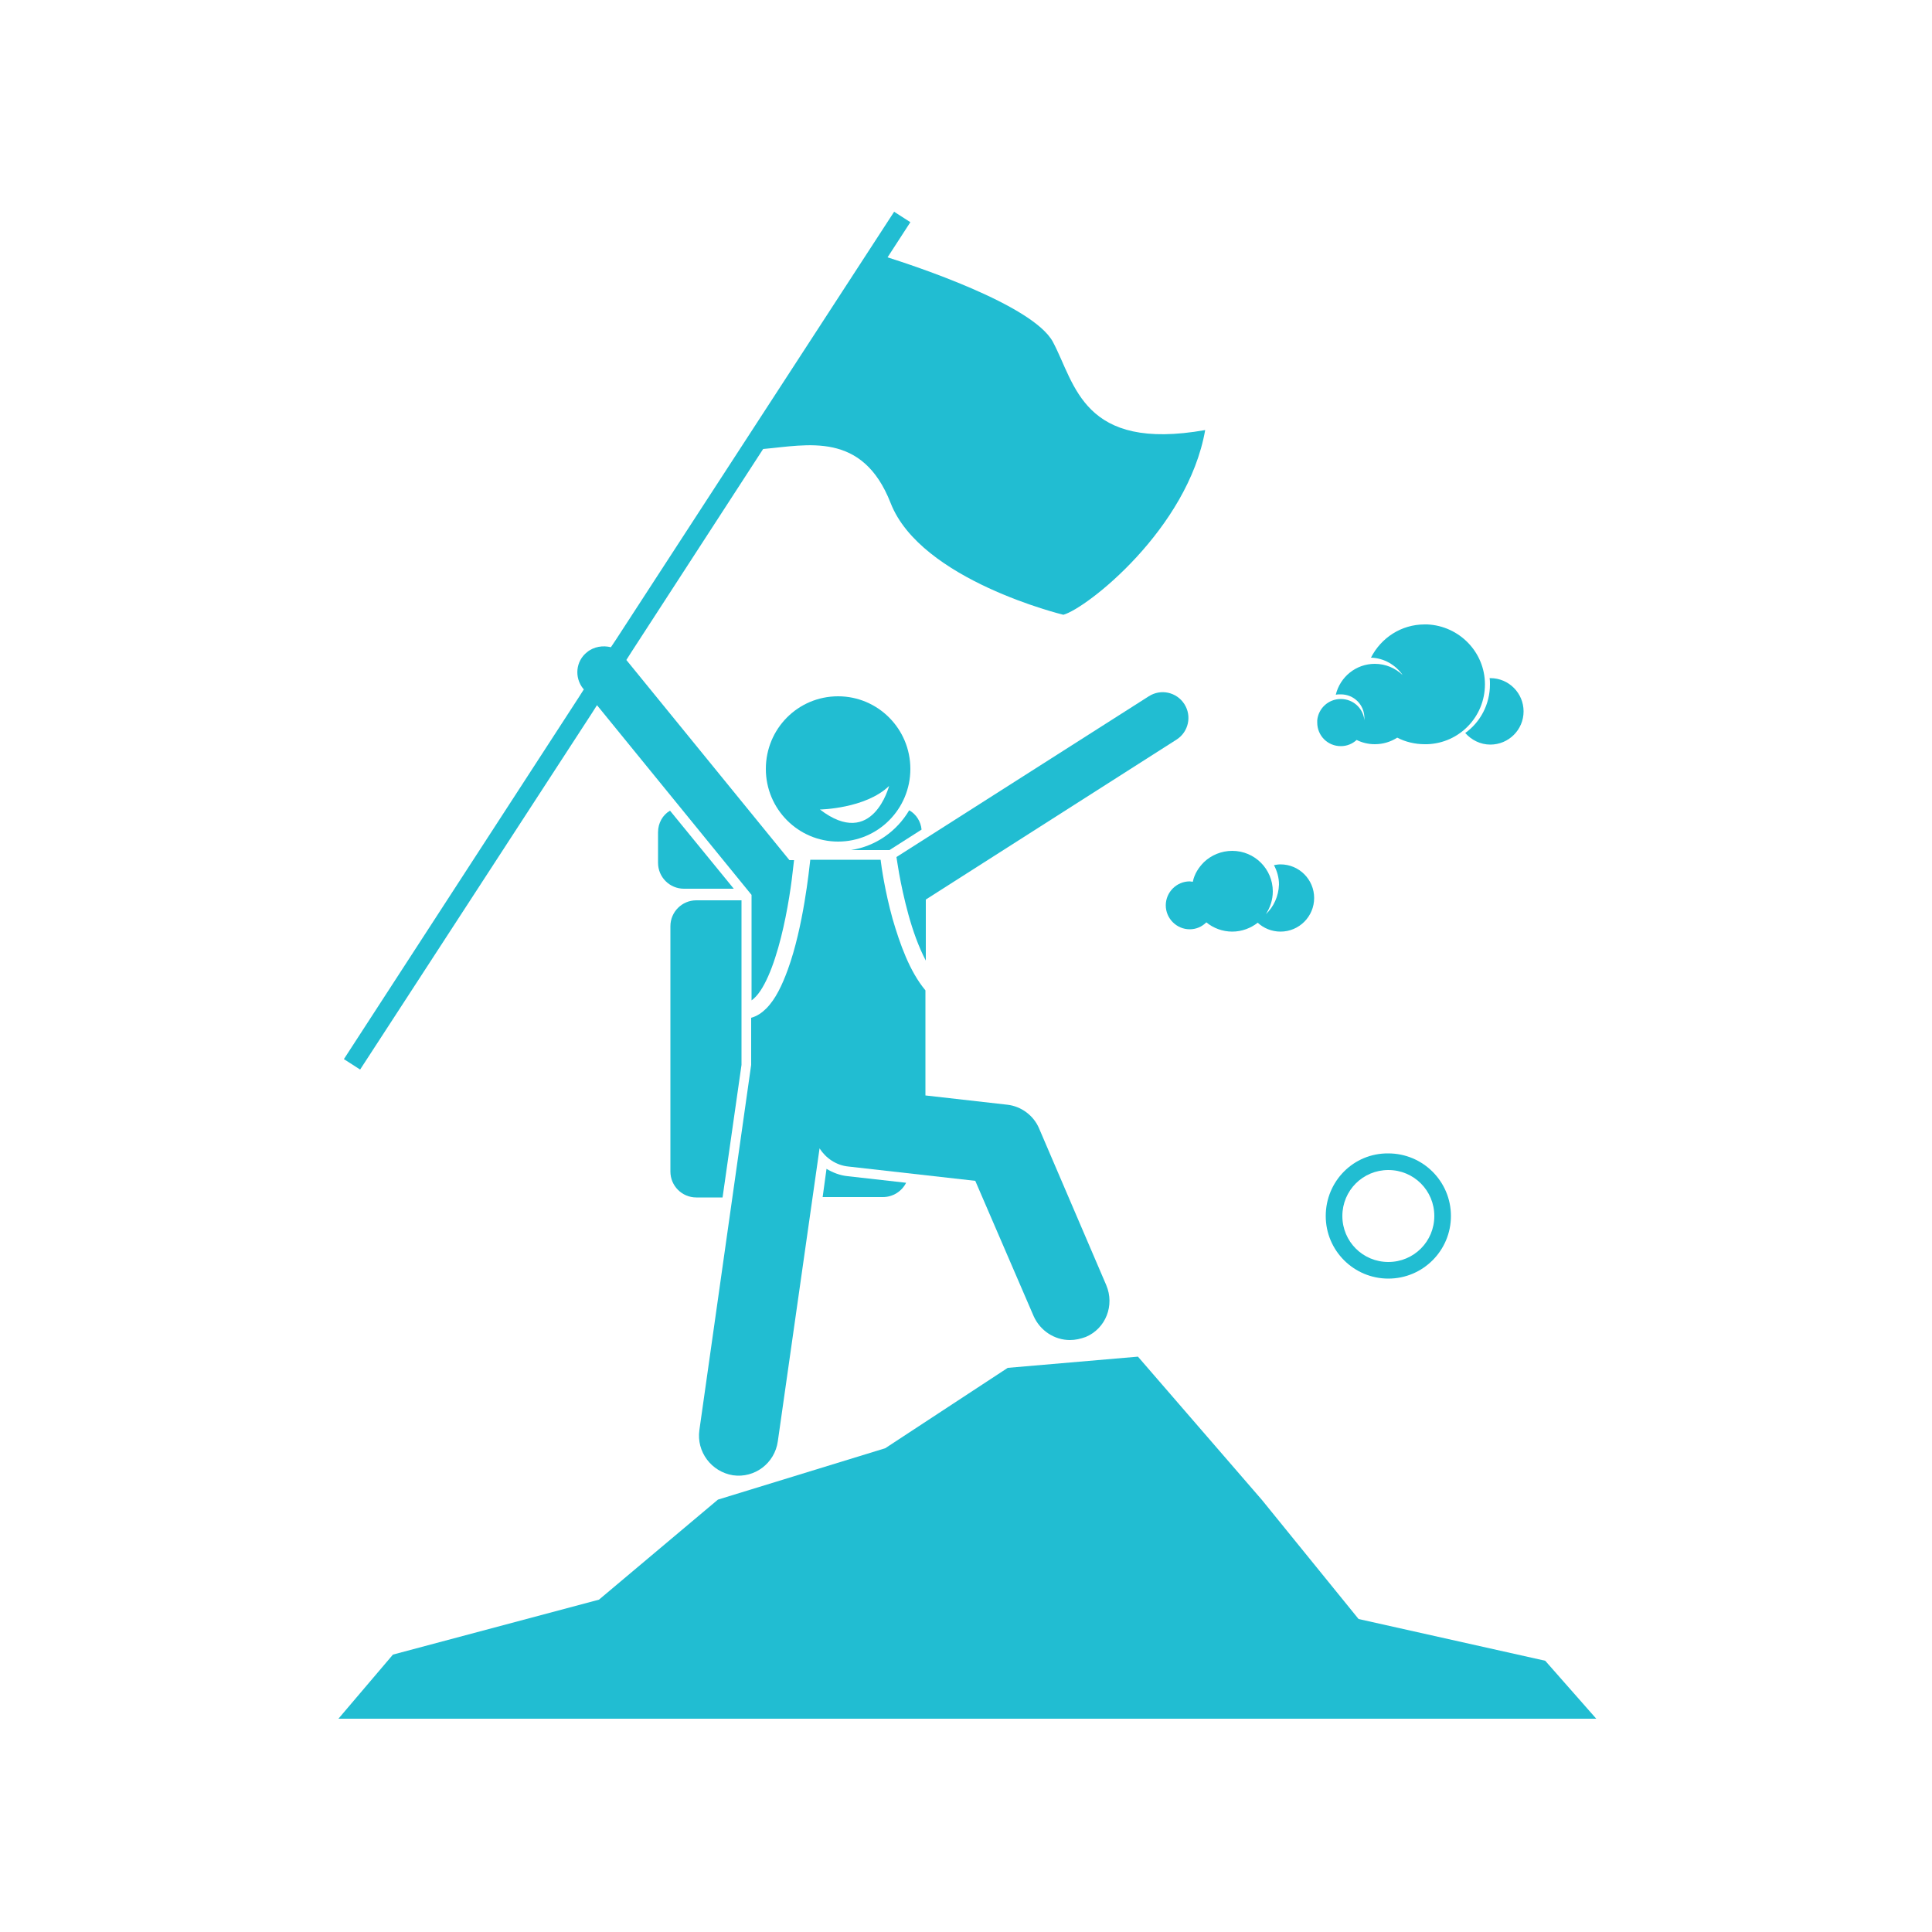
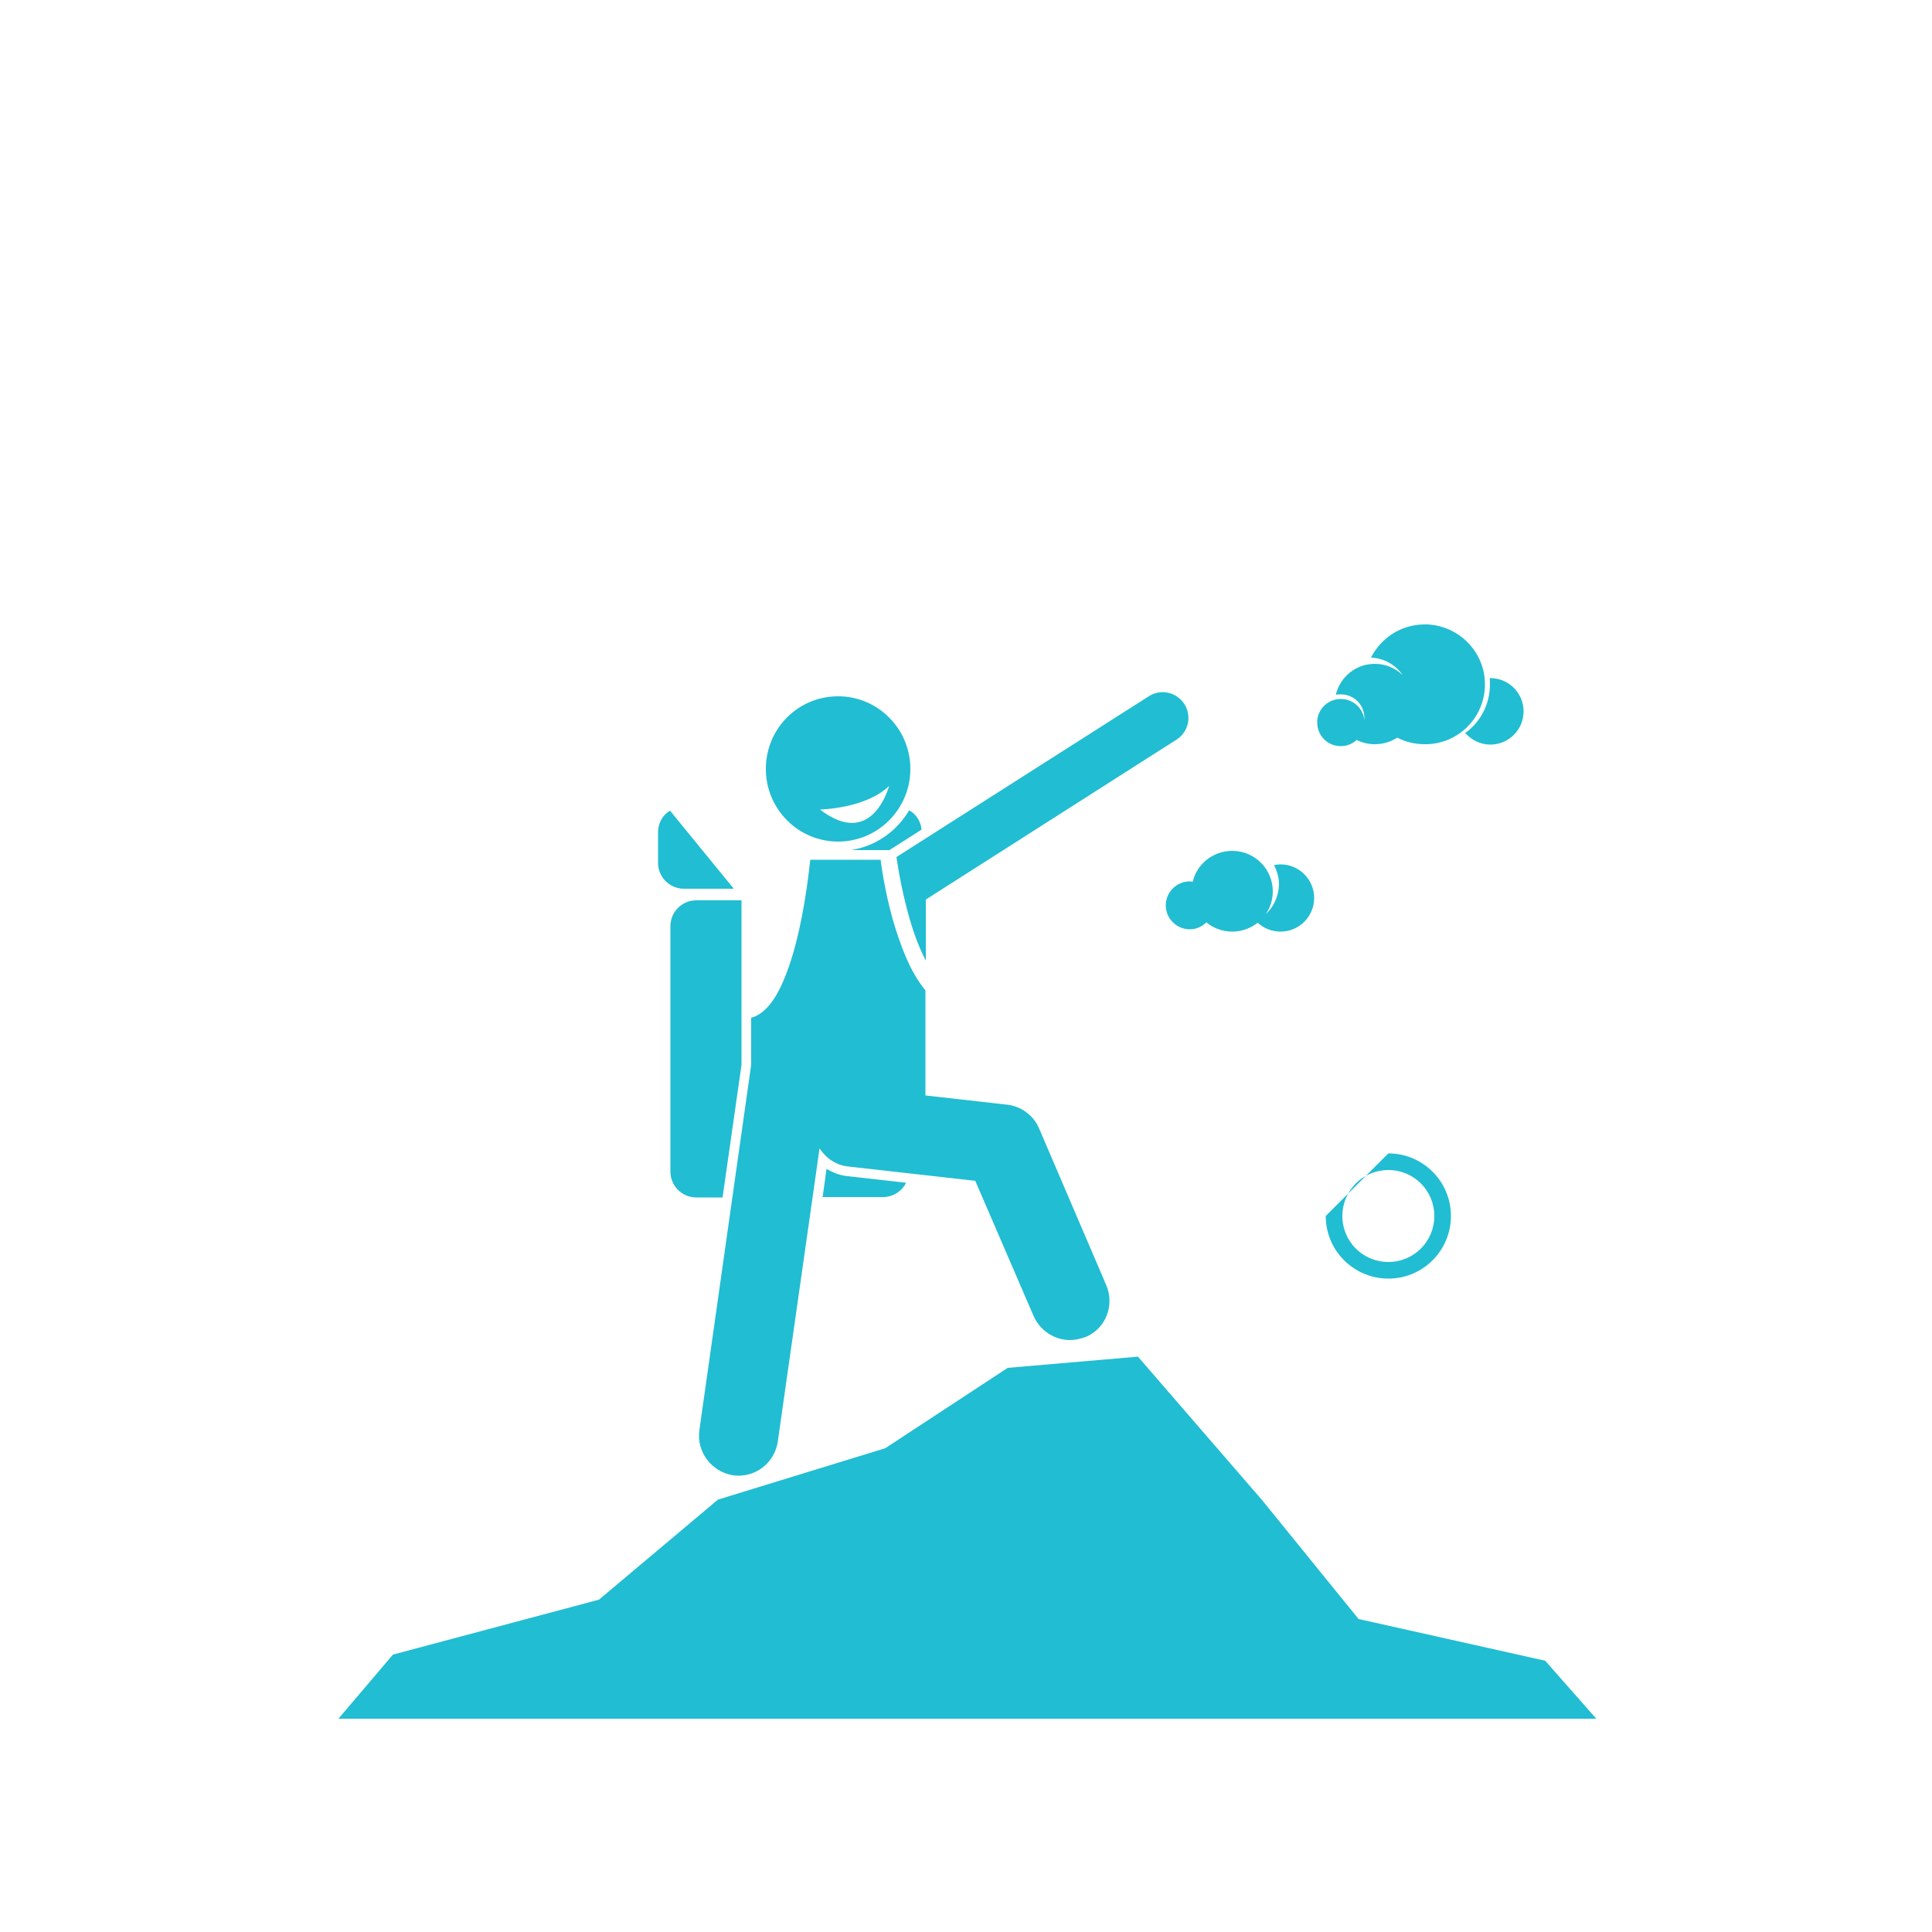
<svg xmlns="http://www.w3.org/2000/svg" xmlns:xlink="http://www.w3.org/1999/xlink" version="1.1" id="Layer_1" x="0px" y="0px" viewBox="0 0 500 500" style="enable-background:new 0 0 500 500;" xml:space="preserve">
  <style type="text/css">
	.predajne .st0{fill:#21BDD2;}
	.predajne .st1{clip-path:url(#PREDAJNESVGID_2_);}
	.predajne .st2{clip-path:url(#PREDAJNESVGID_4_);}
</style>
  <g class="predajne">
    <path class="st0" d="M213.9,302.5l-1,7.3h15.6c2.6,0,4.9-1.5,6-3.7l-15.1-1.7C217.4,304.2,215.6,303.5,213.9,302.5z" />
    <path class="st0" d="M191.9,233h-11.7c-3.7,0-6.7,3-6.7,6.7v63.5c0,3.7,3,6.7,6.7,6.7h6.8l4.9-34.3V233z" />
    <path class="st0" d="M220.2,220h10l8.3-5.3c-0.2-2.1-1.4-4-3.2-5C232.1,215.1,226.7,219,220.2,220z" />
    <path class="st0" d="M170.3,215.4v7.9c0,3.7,3,6.7,6.7,6.7h12.9l-16.5-20.2C171.5,210.9,170.3,213,170.3,215.4z" />
    <g>
      <defs>
        <rect id="PREDAJNESVGID_1_" x="87.4" y="350.4" width="326" height="94.4" />
      </defs>
      <clipPath id="PREDAJNESVGID_2_">
        <use xlink:href="#PREDAJNESVGID_1_" style="overflow:visible;" />
      </clipPath>
      <g class="st1">
        <path class="st0" d="M399.9,429.8L351.6,419l-25-30.8l-32.1-37.1l-33.7,2.9l-31.7,20.8l-43.3,13.3L155,414l-53.3,14.2l-14.2,16.7     h325.7L399.9,429.8z" />
      </g>
    </g>
    <path class="st0" d="M239.5,256.3c-4.1-4.9-6.6-12-8.5-18.5c-2-7.2-2.9-13.6-3.1-15.3h-18.2c-0.3,2.6-1.8,17.4-5.8,28.4   c-1.5,4.1-3.2,7.7-5.6,10.1c-1.1,1.1-2.4,2-3.9,2.4v12.2L181,370.1c-0.8,5.6,3.1,10.8,8.7,11.7c5.6,0.8,10.8-3.1,11.6-8.8   l10.8-75.8c1.6,2.5,4.3,4.4,7.5,4.7l32.8,3.7l15.1,35c1.7,3.8,5.4,6.2,9.4,6.2c1.4,0,2.7-0.3,4.1-0.8c5.2-2.2,7.5-8.2,5.3-13.4   L268.9,292c-1.4-3.3-4.6-5.7-8.2-6.1l-21.2-2.4V256.3z" />
    <g>
      <defs>
        <rect id="PREDAJNESVGID_3_" x="88.4" y="54.9" width="224" height="222.3" />
      </defs>
      <clipPath id="PREDAJNESVGID_4_">
        <use xlink:href="#PREDAJNESVGID_3_" style="overflow:visible;" />
      </clipPath>
      <g class="st2">
-         <path class="st0" d="M151.9,168.8c-2.9,2.3-3.3,6.5-1,9.4l0.2,0.2l-1.4,2.2l-60.7,93.5l4.2,2.7l59.9-92.1l1.4-2.2l40,49.1v27.3     c0.7-0.5,1.5-1.3,2.3-2.5c1.4-2.1,2.7-5.1,3.8-8.5c2.2-6.7,3.6-14.8,4.3-20.2c0.3-2.4,0.5-4.2,0.6-5.1h-1.2l-42.2-51.8l1.4-2.2     l34-52.4c11.4-1,25.7-4.7,33,14c7.8,20,44.7,28.9,44.7,28.9c6.1-1.7,32.2-22.2,36.7-47.8c-31.7,5.6-33.6-11.9-39.4-22.8     c-5.2-9.7-36.5-19.9-42.8-21.9l5.9-9.1l-4.2-2.7l-71.9,110.6l-1.4,2.1C156.1,167,153.7,167.3,151.9,168.8z" />
-       </g>
+         </g>
    </g>
    <path class="st0" d="M232,221.8c0.1,0.5,0.3,2.1,0.7,4.3c0.5,2.8,1.3,6.6,2.4,10.6c1.1,4,2.6,8.3,4.5,11.9v-15.8l64.9-41.4   c3.1-2,4-6.1,2-9.2c-2-3.1-6.1-4-9.2-2L232,221.8z" />
    <path class="st0" d="M216.9,217.8c10.3,0,18.7-8.4,18.7-18.8c0-10.4-8.4-18.8-18.7-18.8c-10.4,0-18.7,8.4-18.7,18.8   C198.2,209.4,206.6,217.8,216.9,217.8z M212.2,209.5c0,0,11.8-0.2,17.9-6.1C230.1,203.3,225.9,220,212.2,209.5z" />
    <path class="st0" d="M327.6,236.6c1.1-1.7,1.8-3.7,1.8-5.9c0-5.8-4.7-10.5-10.5-10.5c-2.8,0-5.4,1.1-7.3,2.9   c-1.4,1.4-2.5,3.1-2.9,5.1c-0.3,0-0.5-0.1-0.8-0.1c-3.4,0-6.2,2.8-6.2,6.2c0,3.4,2.8,6.2,6.2,6.2c1.7,0,3.2-0.7,4.3-1.8   c1.8,1.5,4.2,2.4,6.7,2.4c2.5,0,4.8-0.9,6.6-2.3c1.5,1.4,3.6,2.3,5.9,2.3c4.8,0,8.7-3.9,8.7-8.7c0-4.8-3.9-8.7-8.7-8.7   c-0.6,0-1.2,0.1-1.7,0.2c0.8,1.5,1.3,3.2,1.3,5C330.9,232,329.6,234.7,327.6,236.6z" />
    <path class="st0" d="M379.2,189.7c1.6,1.8,3.9,3,6.5,3c4.7,0,8.6-3.8,8.6-8.6c0-4.7-3.8-8.6-8.6-8.6c-0.1,0-0.1,0-0.2,0   c0.1,0.5,0.1,1.1,0.1,1.6C385.6,182.3,383.1,186.9,379.2,189.7z" />
    <path class="st0" d="M384.3,177.1c0-8.3-6.6-15.1-14.9-15.5c-0.2,0-0.4,0-0.7,0c-6.1,0-11.3,3.5-13.9,8.6c3.4,0.1,6.4,1.9,8.2,4.5   c-1.9-1.8-4.4-2.9-7.2-2.9c-4.9,0-9,3.4-10.1,8c0.4-0.1,0.8-0.1,1.3-0.1c3.4,0,6.1,2.7,6.1,6.1c0,0.2,0,0.4,0,0.6   c-0.3-3.1-2.9-5.5-6.1-5.5c-3.2,0-5.8,2.4-6.1,5.5c0,0.2,0,0.4,0,0.6c0,3.4,2.7,6.1,6.1,6.1c1.6,0,3-0.6,4.1-1.6   c1.4,0.7,3,1.1,4.7,1.1c2.1,0,4.1-0.6,5.8-1.7c2.1,1.1,4.6,1.7,7.1,1.7c0.2,0,0.4,0,0.7,0C377.7,192.3,384.3,185.5,384.3,177.1z" />
-     <path class="st0" d="M343.1,314.7c0,9,7.3,16.2,16.2,16.2c9,0,16.2-7.3,16.2-16.2c0-9-7.3-16.2-16.2-16.2   C350.3,298.4,343.1,305.7,343.1,314.7z M371.2,314.7c0,6.6-5.3,11.9-11.9,11.9c-6.6,0-11.9-5.3-11.9-11.9c0-6.6,5.3-11.9,11.9-11.9   C365.9,302.8,371.2,308.1,371.2,314.7z" />
+     <path class="st0" d="M343.1,314.7c0,9,7.3,16.2,16.2,16.2c9,0,16.2-7.3,16.2-16.2c0-9-7.3-16.2-16.2-16.2   z M371.2,314.7c0,6.6-5.3,11.9-11.9,11.9c-6.6,0-11.9-5.3-11.9-11.9c0-6.6,5.3-11.9,11.9-11.9   C365.9,302.8,371.2,308.1,371.2,314.7z" />
  </g>
</svg>